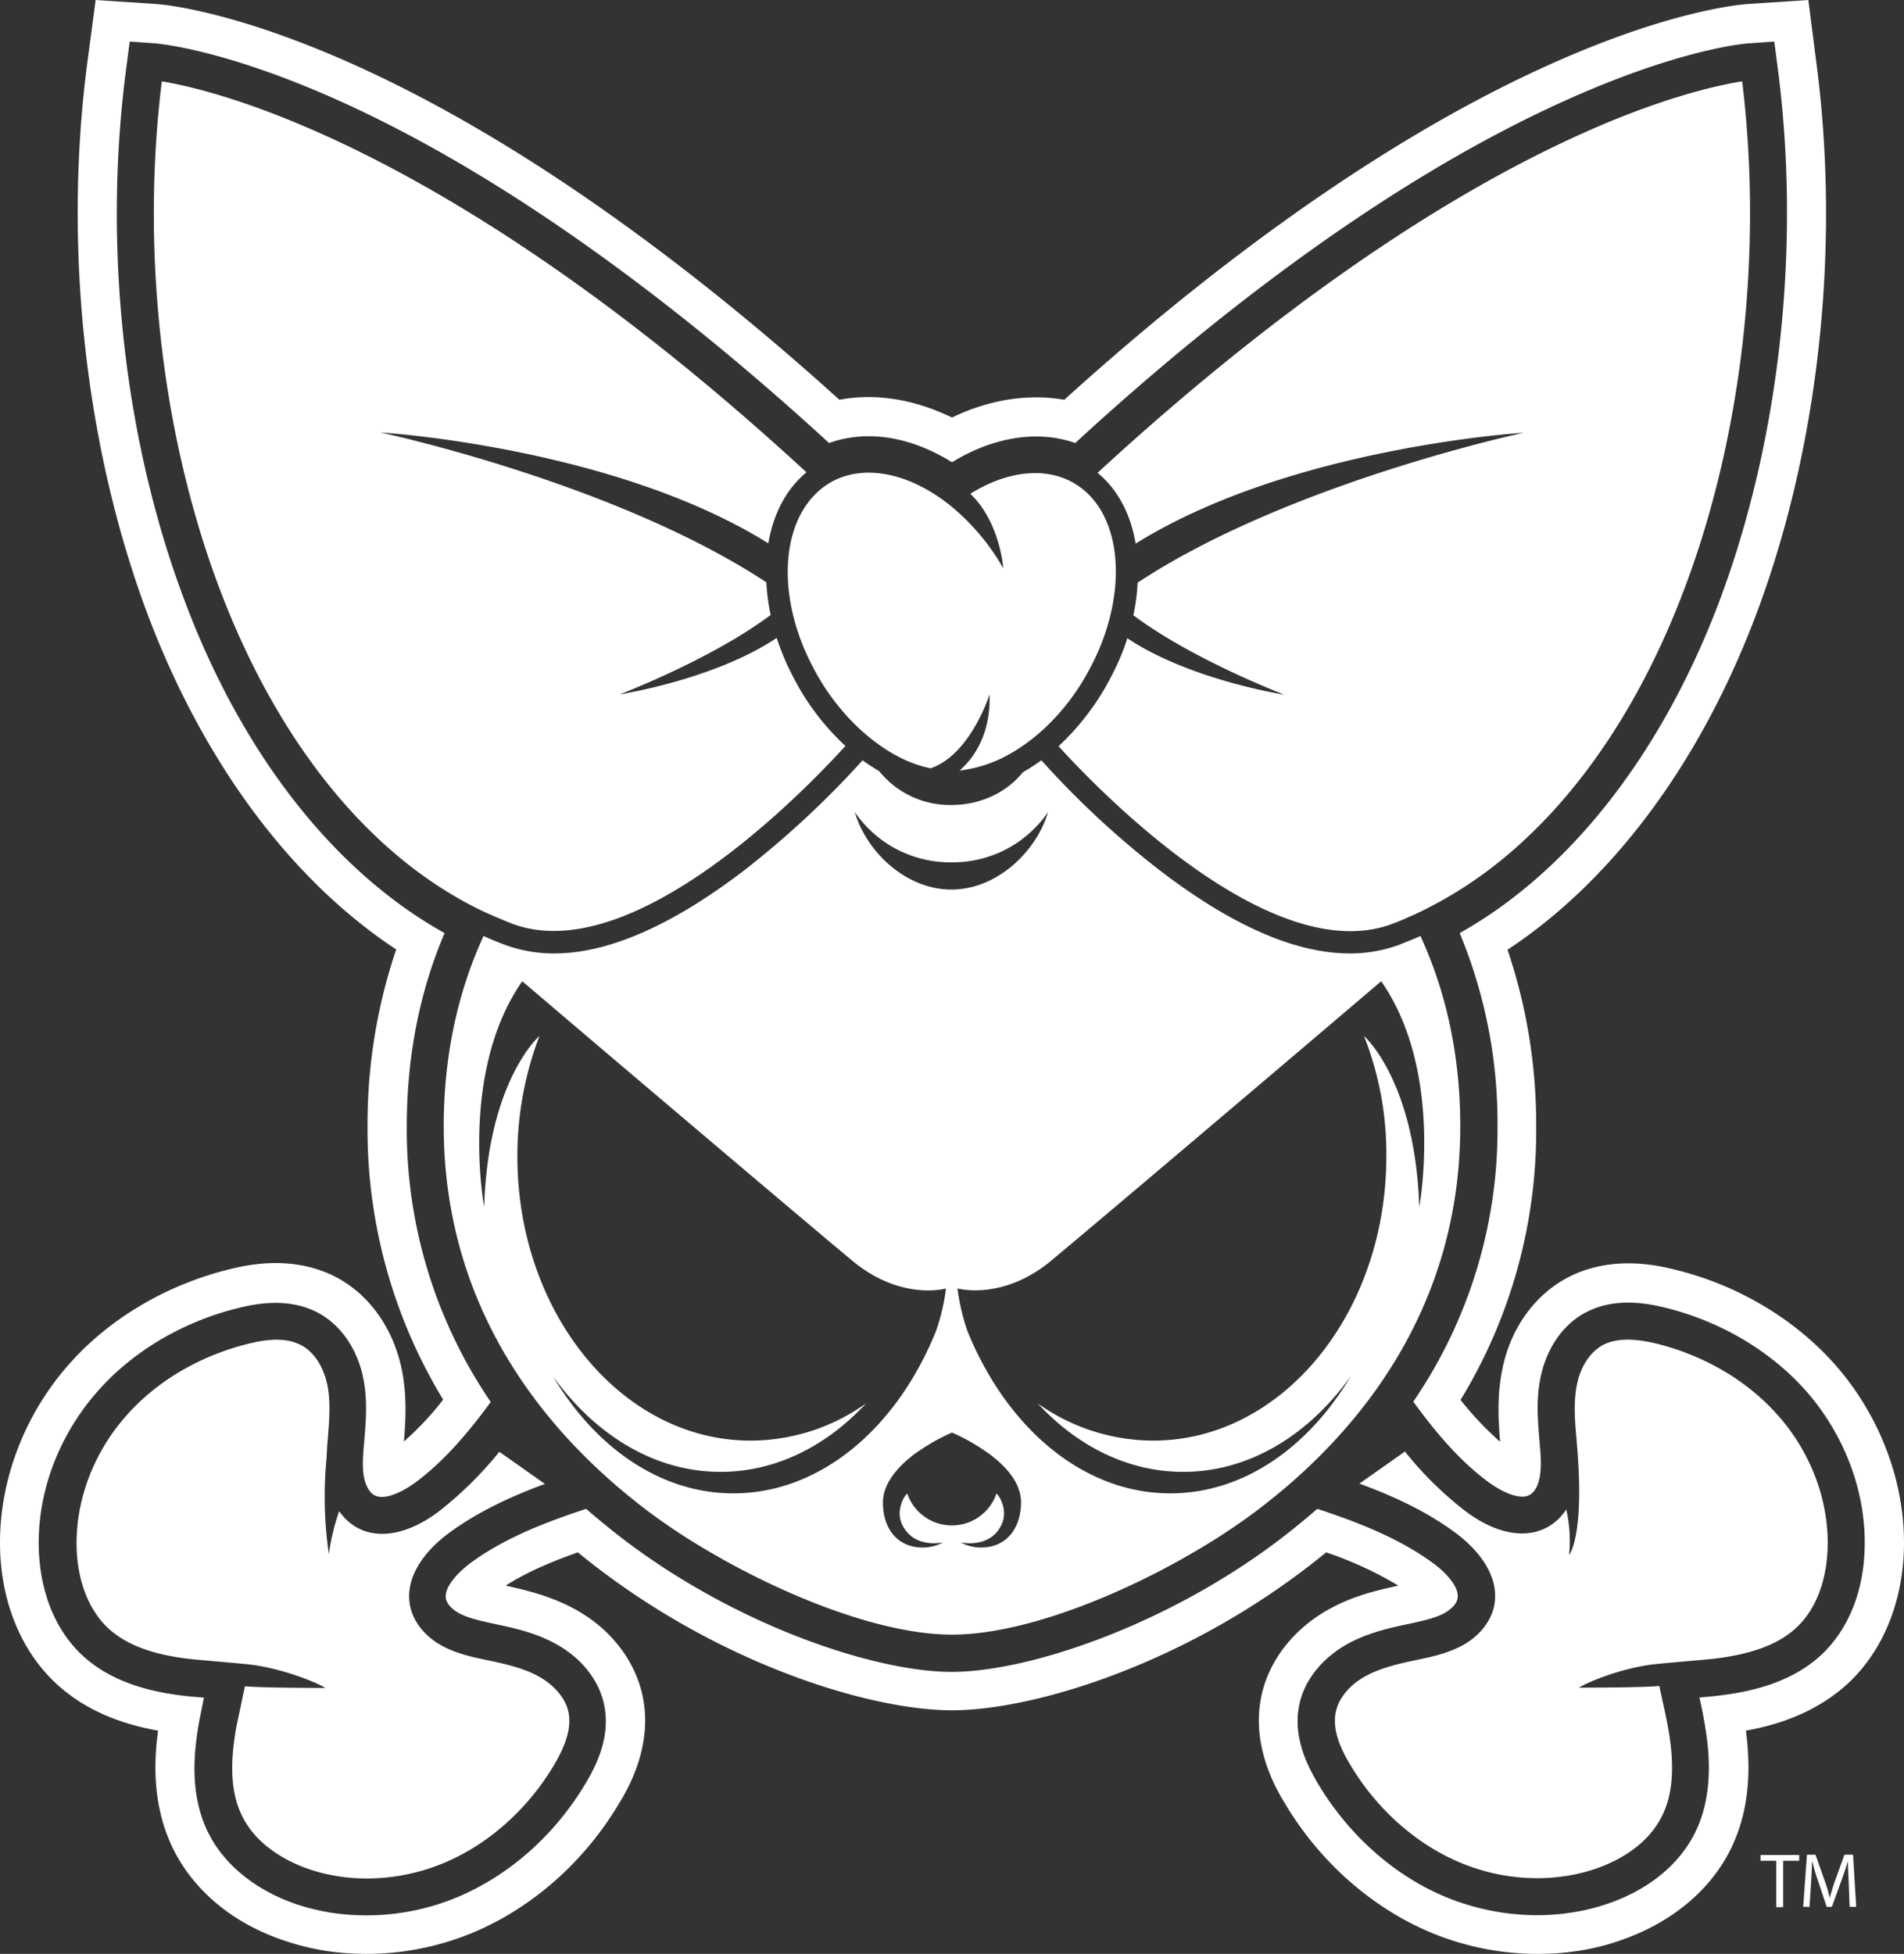
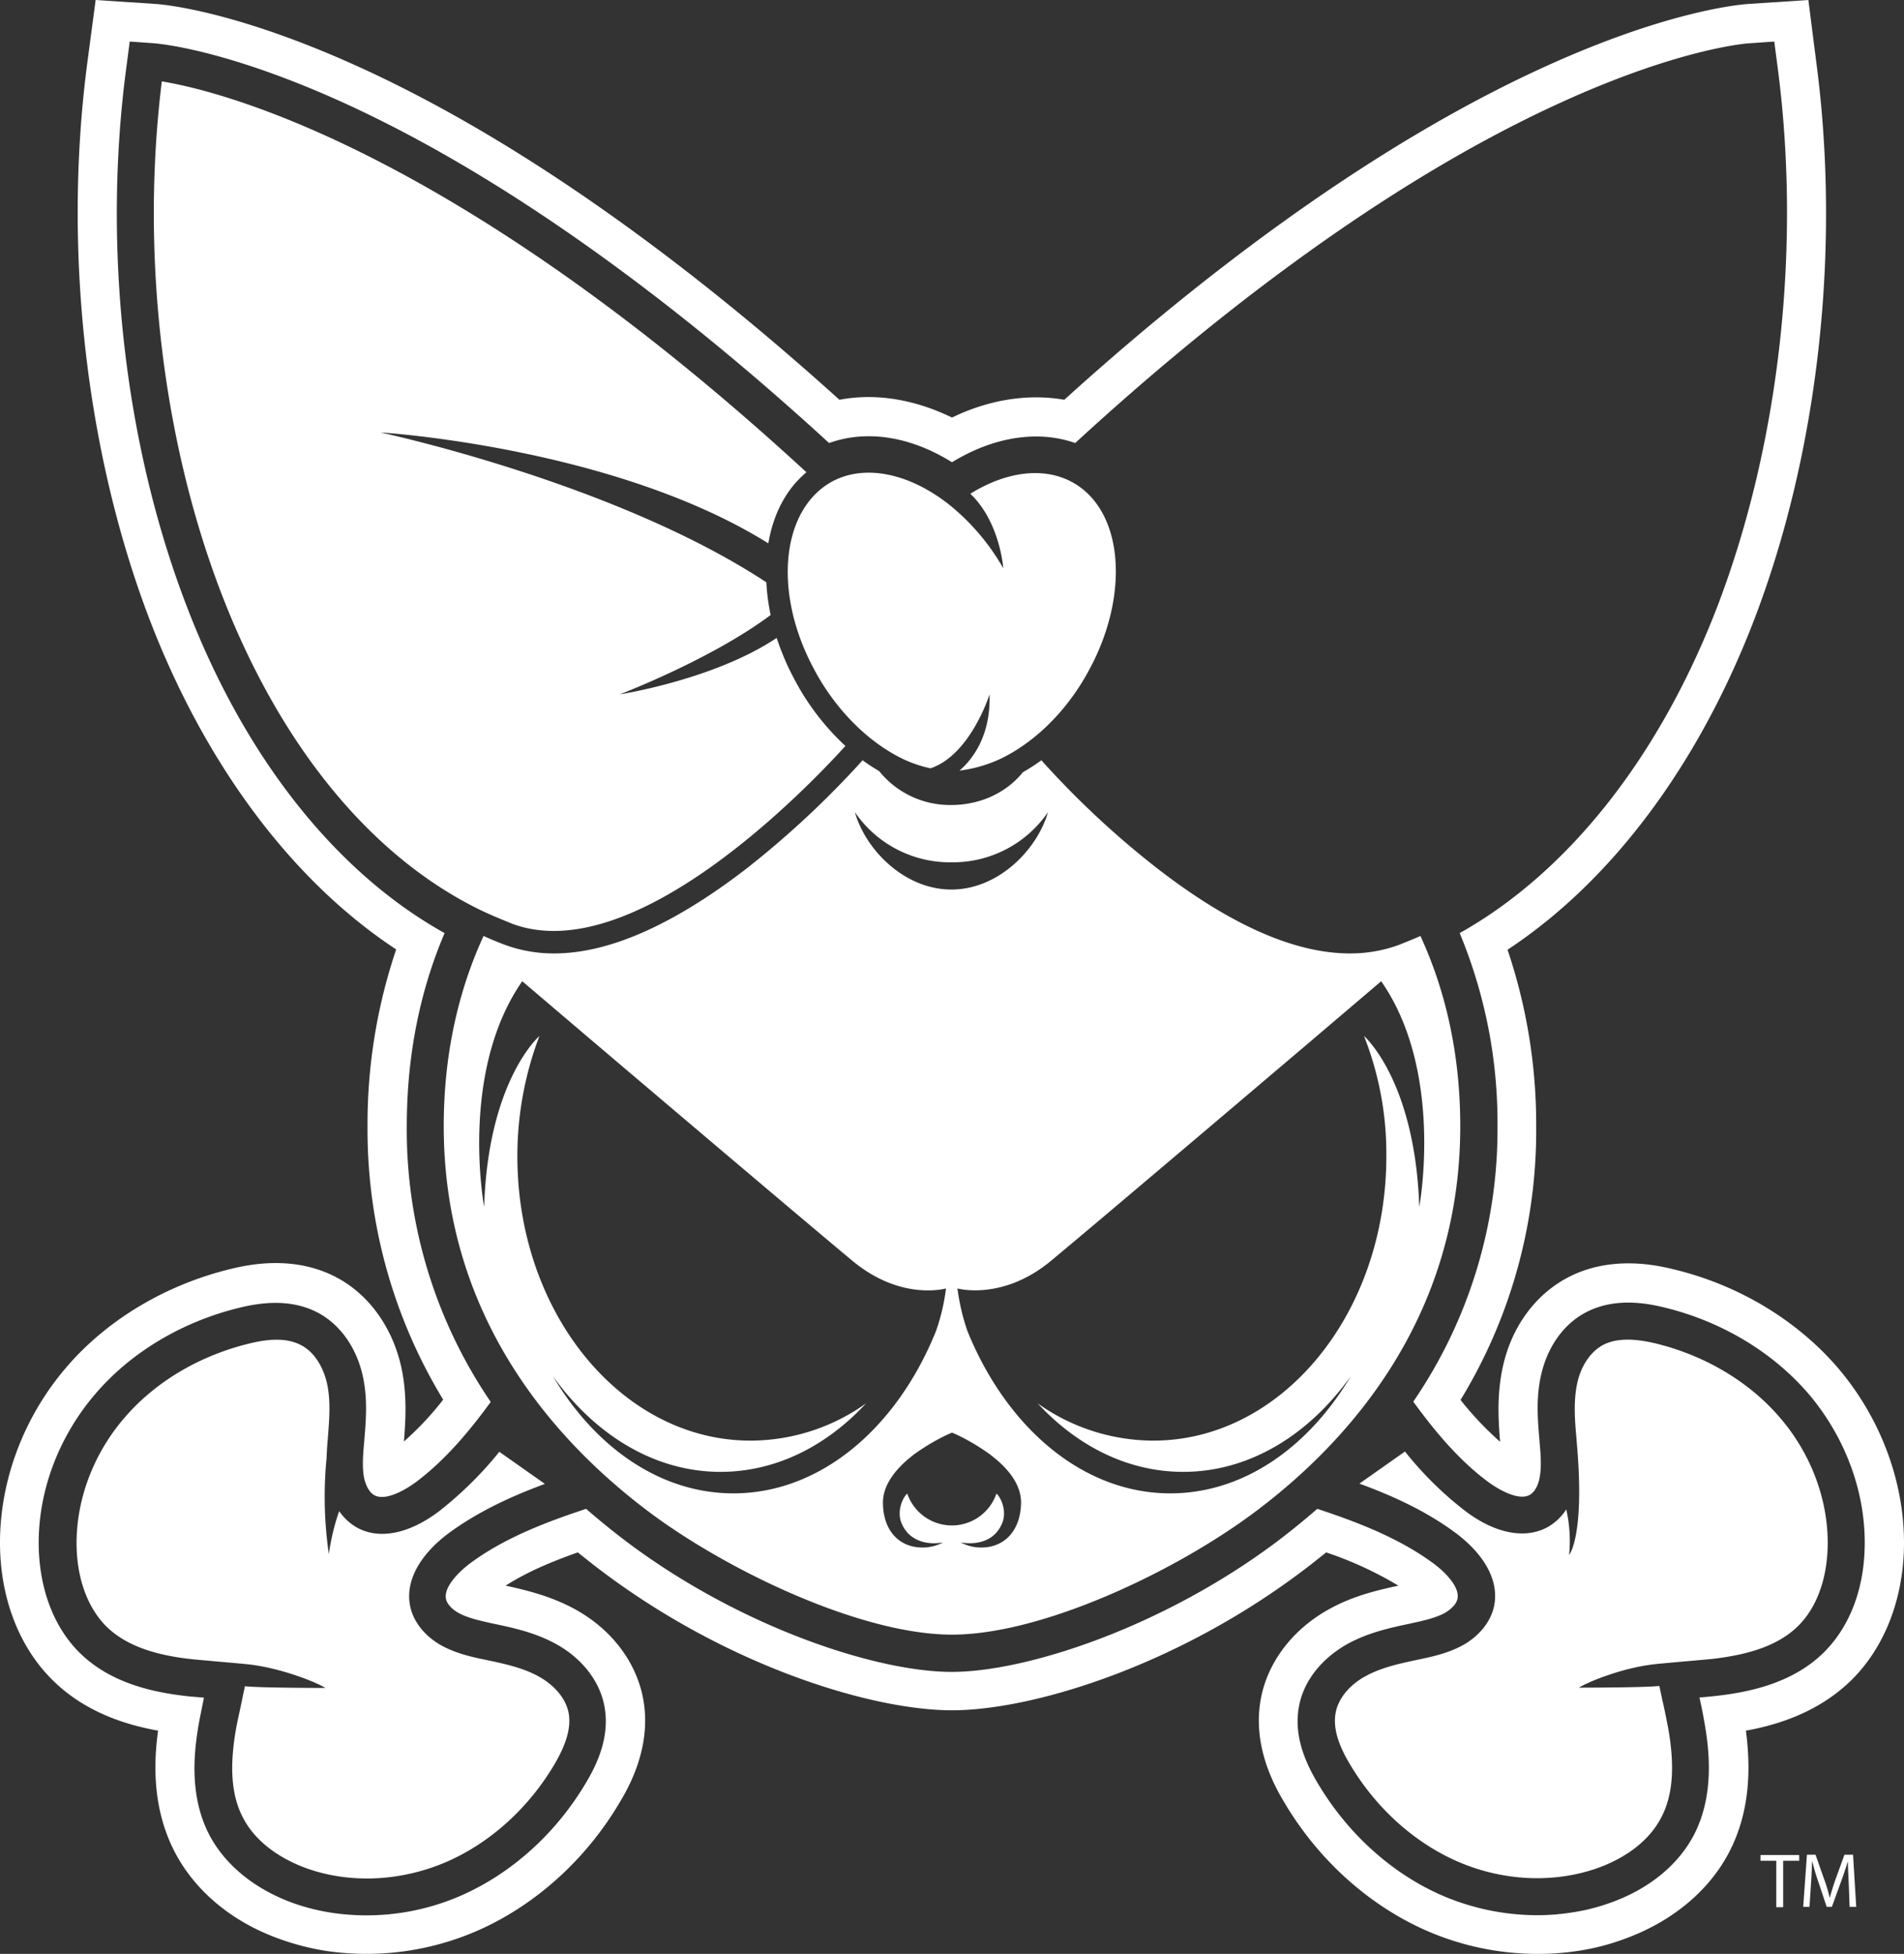
<svg xmlns="http://www.w3.org/2000/svg" width="664.56" height="681.8" viewBox="0 0 664.56 681.8">
  <rect x="0" y="0" width="664.56" height="681.8" fill="#333333" stroke="none" />
  <path d="M172.2,319.6c2.1.9,4.3,1.8,6.5,2.7,42.6,16,103.6-47.9,116.4-62a87.119,87.119,0,0,1-16.3-20.5c0-.1-.1-.1-.1-.2q-1.95-3.45-3.6-6.9a96.319,96.319,0,0,1-4-10.1c-21.8,14.6-54.8,19.7-54.8,19.7.3-.1,32-12.2,52.7-27.7a74.193,74.193,0,0,1-1.5-11.4c-52.7-34.7-133.8-52.1-134.7-52.3,0,0,81.4,5,135.4,38.7,1.7-10.2,6.2-18.9,13.3-24.8C156.8,50,74.3,31.3,56.5,28.4c-7.4,59.9.1,124.6,20.6,178.2,20,52.2,50.9,90.6,88.1,109.7C167.5,317.5,169.9,318.6,172.2,319.6Z" transform="translate(-0.02)" fill="#fff" />
  <path d="M153.2,527.4c-10.6,8-21.2,10-29,5.4a19.042,19.042,0,0,1-5.8-5.5,78.027,78.027,0,0,0-3.6,15,139.174,139.174,0,0,1-.8-33.5h0c.1-2.2.2-4.3.4-6.3.5-6.5,1.1-13-.1-19.1-1.3-6.3-4.5-11.4-8.8-13.8-4.6-2.6-10.7-2.8-19.2-.6-17.1,4.3-32.3,13.4-42.9,25.8-11.3,13.1-17.3,30-16.6,46.2.5,11,4.2,20.4,10.3,26.5,6.4,6.3,16,10,30.2,11.5,3,.3,17.1,1.5,19.7,1.8,11.2,1.3,23.2,6.1,26.6,8.2,0,0-22.8,0-28.1-.6-.3,1.6-.7,3.2-1,4.8-.6,3-1.3,6-1.9,9-2.6,14-1.9,24.3,2.3,32.2,4,7.7,12,13.9,22.3,17.6,15.3,5.4,33.2,4.5,49.1-2.5,14.9-6.6,28.1-18.5,37.1-33.6,4.5-7.6,6.1-13.5,5-18.6-1.1-4.9-5-9.4-10.7-12.5-5.4-2.9-11.9-4.3-18.1-5.6-4.9-1-10.2-2.2-15.1-4.8-5.8-3.1-9.9-8-11.2-13.4-2.1-8.8,2.9-18.3,13.6-26.2,10.3-7.5,21.7-12.7,33.3-17l-15.9-11.2A129.747,129.747,0,0,1,153.2,527.4Z" transform="translate(-0.02)" fill="#fff" />
  <path d="M282.8,230.9c.8,1.6,1.7,3.3,2.6,4.9.4.7.9,1.5,1.3,2.2,7.5,12.1,17.6,21.6,28.6,26.9a44.266,44.266,0,0,0,9.5,3.2c14-4.7,20.6-25.8,20.6-25.8.5,15-6.5,23.2-10.5,26.6a47.816,47.816,0,0,0,14.3-4.1c11-5.3,21.1-14.7,28.6-26.9.4-.7.9-1.5,1.3-2.2.9-1.6,1.8-3.3,2.6-4.9,12.5-25.4,9.8-52.7-7-62.3-10.1-5.8-23.5-4-36,3.8,10.4,9.9,11.5,26,11.5,26a78.269,78.269,0,0,0-17.9-21.4,59.593,59.593,0,0,0-6.5-4.7c-12.4-7.8-25.8-9.7-36-3.8C273,178.3,270.2,205.5,282.8,230.9Z" transform="translate(-0.02)" fill="#fff" />
-   <path d="M396.4,189.7C450.4,156,531.8,151,531.8,151c-.8.2-82,17.6-134.7,52.3a72.607,72.607,0,0,1-1.5,11.4c20.7,15.5,52.4,27.6,52.7,27.7,0,0-33-5.1-54.8-19.7a73.148,73.148,0,0,1-4,10.1q-1.65,3.45-3.6,6.9c0,.1-.1.1-.1.2a89.752,89.752,0,0,1-16.3,20.5c12.8,14.1,73.8,77.9,116.4,62,2.2-.8,4.3-1.7,6.5-2.7,2.4-1,4.7-2.2,7-3.4,37.2-19.1,68.2-57.5,88.1-109.7C608,153,615.4,88.3,608.1,28.4c-7.8,1.2-28,5.4-58.3,19.3C485.4,77.2,424.2,127.1,383.1,165,390.2,170.8,394.7,179.5,396.4,189.7Z" transform="translate(-0.02)" fill="#fff" />
  <path d="M578.4,468.9c-8.6-2.1-14.7-1.9-19.2.6-4.3,2.5-7.6,7.5-8.8,13.8-1.2,6-.7,12.6-.1,19.1.1,1.7.3,3.4.4,5.2h0c2.1,29-3,35-3,35a50,50,0,0,0-1-15.9,18.707,18.707,0,0,1-6.2,6c-7.8,4.5-18.4,2.6-29-5.4a122.114,122.114,0,0,1-21.1-20.8l-15.9,11.2c11.7,4.3,23.1,9.5,33.3,17,10.7,7.9,15.7,17.4,13.6,26.2-1.3,5.4-5.4,10.3-11.2,13.4-4.9,2.6-10.3,3.8-15.1,4.8-6.2,1.3-12.7,2.7-18.1,5.6-5.7,3-9.6,7.6-10.7,12.5-1.1,5.1.4,11,5,18.6,9,15.1,22.2,27,37.1,33.6,15.8,7,33.7,7.9,49.1,2.5,10.4-3.7,18.3-9.9,22.3-17.6,4.2-7.9,4.9-18.2,2.3-32.2-.6-3-1.2-6.1-1.9-9-.3-1.6-.7-3.2-1-4.8-5.2.6-28.1.6-28.1.6,3.4-2.1,15.4-7,26.6-8.2,2.6-.3,16.7-1.5,19.7-1.8,14.2-1.6,23.8-5.2,30.2-11.5,6.2-6.1,9.8-15.5,10.3-26.5.7-16.2-5.3-33.1-16.6-46.2C610.7,482.3,595.5,473.2,578.4,468.9Z" transform="translate(-0.02)" fill="#fff" />
  <path d="M495.8,326.6c-2.4,1.1-4.8,2-7.2,3a49.51,49.51,0,0,1-17.4,3.1c-19.1,0-41.5-9.8-66.9-29.4a311.907,311.907,0,0,1-40.8-38,72.243,72.243,0,0,1-6.5,4.2c-5.5,6.9-14.6,11.4-24.9,11.4a31.743,31.743,0,0,1-25.2-11.8c-2-1.2-3.9-2.4-5.8-3.8a326.2,326.2,0,0,1-40.8,38c-25.4,19.5-47.8,29.4-66.9,29.4a49.51,49.51,0,0,1-17.4-3.1q-3.6-1.35-7.2-3c-9.2,20-13.9,42.3-13.9,66.4,0,67,39.1,110.2,71.8,134.7,27.7,20.7,74.1,42.7,105.6,42.7s77.9-22,105.6-42.7c32.8-24.5,71.8-67.8,71.8-134.7C509.7,368.9,505,346.6,495.8,326.6ZM332.1,300.9a40.241,40.241,0,0,0,33.7-17.5c-3.8,13.2-17.4,27-33.7,27s-29.9-13.7-33.7-27A40.241,40.241,0,0,0,332.1,300.9ZM256,521.1c-25.5,0-48.2-16-63-40.9,14.7,20.5,35.5,33.4,58.5,33.4,19.3,0,37-9,50.8-23.9a69.626,69.626,0,0,1-40.3,13c-44.9,0-81.4-44.4-81.4-99.2a117.926,117.926,0,0,1,7.7-42s-17.9,15.4-19.3,59.6c0,0-8.8-46.9,13.3-78.7l24.8,21.1s73.5,62.4,90.5,76.5,32.6,9.6,32.6,9.6a70.142,70.142,0,0,1-3.5,14.9C313.1,498.2,286.5,521.1,256,521.1ZM342.5,540a15.075,15.075,0,0,1-7.2-1.8s10.3,2.4,14.3-6.2c2.3-4.8-.6-10-1.8-10.8a16.445,16.445,0,0,1-31.1,0c-1.2.8-4.1,6-1.8,10.8,4.1,8.6,14.3,6.2,14.3,6.2A15.075,15.075,0,0,1,322,540c-8.3,0-13.8-6.1-13.8-15.7,0-5,2.9-10,8.5-14.9,1-.8,2-1.7,3.2-2.5a72.528,72.528,0,0,1,10.8-6.3l1.6-.7,1.6.7a72.528,72.528,0,0,1,10.8,6.3c1.2.8,2.2,1.7,3.2,2.5,5.6,4.8,8.5,9.8,8.5,14.9-.1,9.6-5.6,15.7-13.9,15.7ZM483.9,403.5c0,54.8-36.4,99.2-81.4,99.2a69.882,69.882,0,0,1-40.3-13c13.9,15,31.6,23.9,50.8,23.9,23,0,43.8-12.8,58.5-33.4-14.8,24.9-37.5,40.9-63,40.9-30.5,0-57.1-22.9-70.8-56.6a75.126,75.126,0,0,1-3.5-14.9s15.7,4.4,32.6-9.6,90.5-76.5,90.5-76.5l24.8-21.1c22.1,31.7,13.3,78.7,13.3,78.7-1.5-44.2-19.3-59.6-19.3-59.6A111.791,111.791,0,0,1,483.9,403.5Z" transform="translate(-0.02)" fill="#fff" />
  <path d="M641.5,477.3h0c-14.2-16.5-34.3-28.7-56.6-34.2-5.6-1.4-22.9-5.7-38.8,3.3-11.1,6.3-19.1,17.8-21.8,31.8-1.8,9.1-1.3,17.4-.7,24.9a112.37,112.37,0,0,1-13.8-14.6,180.367,180.367,0,0,0,26.4-95.4,190.348,190.348,0,0,0-10-61.7c36.3-23.9,66.6-64.4,86.1-115.2,22.5-58.7,30.3-129.8,21.6-195L631.2,0,610,1.4c-2.7.2-27.7,2.3-70.6,21.8-64.9,29.5-126.2,78.5-167.9,116.3-12.5-2.2-26.2-.1-39.2,6.2-13.2-6.4-26.7-8.6-39.3-6.2C251.3,101.8,190.1,52.8,125.2,23.3,82.3,3.8,57.3,1.6,54.6,1.4L33.4,0,30.6,21.1c-8.7,65.2-.8,136.3,21.6,195,19.5,50.8,49.8,91.3,86.1,115.2a190.348,190.348,0,0,0-10,61.7,181.329,181.329,0,0,0,26.4,95.4A105.271,105.271,0,0,1,141,503c.6-7.4,1.1-15.8-.7-24.9-2.8-13.9-10.7-25.5-21.8-31.8-15.9-9-33.1-4.7-38.8-3.3-22.3,5.6-42.5,17.7-56.6,34.2C7.5,495.4-.9,519,.1,542c.8,17.7,7.3,33.4,18.2,44.2,11.2,11.1,25.2,15.6,36.9,17.7-1.7,12.2-1.8,27.9,6,42.7,7.2,13.6,20.3,24.4,37,30.2a88.16,88.16,0,0,0,15.9,4,96.672,96.672,0,0,0,52.8-7.2c19.9-8.8,37.4-24.5,49.2-44.3,3-5,12.1-20.2,8.1-38-2.8-12.4-11.5-23.4-24.1-30.1-8.1-4.3-16.3-6.3-23.6-7.9,7.7-4.9,16.4-8.5,25.2-11.6,3,2.4,6,4.8,9.1,7.1,44.1,33,93.9,48,121.5,48s77.4-15,121.5-48c3.1-2.3,6.1-4.7,9.1-7.1a128.366,128.366,0,0,1,25.2,11.6c-7.3,1.6-15.5,3.5-23.6,7.9-12.5,6.7-21.3,17.7-24.1,30.1-4,17.8,5.1,33,8.1,38,11.8,19.8,29.3,35.5,49.2,44.3a96.748,96.748,0,0,0,39,8.2,91.531,91.531,0,0,0,13.8-1,80.53,80.53,0,0,0,15.9-4c16.7-5.9,29.8-16.6,37-30.2,7.8-14.8,7.6-30.5,6-42.7,11.7-2.1,25.7-6.7,36.9-17.7,10.9-10.8,17.4-26.5,18.2-44.2C665.5,519.2,657.1,495.6,641.5,477.3Zm9.3,64.2c-.6,14.3-5.7,26.7-14.2,35.1-11.2,11.1-27,14-37.8,15.2-1.9.2-3.7.4-5.6.5.5,2.5,1.1,5,1.5,7.5,2,10.7,3.8,26.6-3.5,40.6-5.6,10.6-16,19-29.5,23.7a69.048,69.048,0,0,1-13.4,3.3,76.838,76.838,0,0,1-11.7.9,84.179,84.179,0,0,1-33.5-7c-17.3-7.6-32.6-21.4-43-38.8-4-6.7-9-16.8-6.5-28,1.9-8.6,8.2-16.2,17.2-21.1,7.1-3.8,14.5-5.4,21.6-6.9,4.1-.9,8.3-1.8,11.6-3.5,2.5-1.4,4.3-3.2,4.7-5,1-4-4.1-9.4-8.7-12.7-12.2-8.9-26.9-14.4-40.2-18.8-4.6,4-9.4,7.9-14.3,11.6-39.7,29.7-87.1,45.3-113.3,45.3s-73.6-15.5-113.3-45.3c-4.9-3.7-9.7-7.6-14.3-11.6-13.3,4.4-28.1,9.9-40.2,18.8-4.6,3.4-9.6,8.7-8.7,12.7.4,1.8,2.2,3.7,4.7,5,3.2,1.7,7.5,2.6,11.5,3.5,7.2,1.5,14.6,3.1,21.7,6.9,9,4.8,15.3,12.5,17.2,21.1,2.5,11.2-2.5,21.4-6.5,28-10.4,17.4-25.7,31.1-43,38.8a82.435,82.435,0,0,1-45.2,6.2,74.973,74.973,0,0,1-13.4-3.3c-13.5-4.8-23.9-13.2-29.5-23.7-7.4-14-5.5-29.9-3.5-40.6l1.5-7.5c-1.9-.2-3.7-.3-5.6-.5-10.9-1.2-26.6-4.1-37.8-15.2-8.5-8.4-13.5-20.8-14.2-35.1-.9-19.5,6.3-39.6,19.7-55.2,12.3-14.4,30-25,49.6-29.9,7.5-1.9,18.7-3.7,28.7,1.9,7.6,4.3,13.2,12.5,15.2,22.5,1.6,7.8.9,15.4.3,22.6-.4,4.4-.7,8.6,0,12.2.6,2.8,1.9,5.1,3.5,6,3.6,2.1,10.1-1.2,14.7-4.6,10.5-7.9,19-18.3,26-27.9A168.528,168.528,0,0,1,142,393c0-24.1,4.4-46.8,13.2-67.4-38.1-21.2-70-61.6-90.1-114.3C43.3,154.5,35.7,85.9,44.2,22.9l1.1-8.4,8.5.6c1,.1,24.3,1.8,65.8,20.6,65.8,29.9,128.2,80.7,169.8,118.9,13-4.7,28.3-2.4,42.9,6.7,14.5-8.9,30.1-11.3,43-6.7,41.5-38.2,103.9-89,169.7-118.9,41.5-18.9,64.9-20.6,65.8-20.6l8.5-.6,1.1,8.4c8.4,63,.8,131.6-20.8,188.3-20.2,52.7-52.1,93.1-90.1,114.4A172.376,172.376,0,0,1,522.7,393a168.082,168.082,0,0,1-29.4,96.1c7,9.6,15.5,20.1,26,27.9,4.6,3.4,11.2,6.7,14.7,4.6,1.6-.9,2.9-3.2,3.4-6,.7-3.6.4-7.8,0-12.2-.6-7.3-1.3-14.8.3-22.6,2-10,7.5-18.2,15.2-22.5,10-5.6,21.2-3.8,28.7-1.9,19.6,4.9,37.2,15.5,49.6,29.9,13.3,15.6,20.5,35.7,19.6,55.2Z" transform="translate(-0.02)" fill="#fff" />
  <g>
    <path d="M620,649.3h-5.5v-2H628v2h-5.6v16.2H620Z" transform="translate(-0.02)" fill="#fff" />
    <path d="M645.3,657.5c-.1-2.5-.3-5.6-.3-7.8h-.1c-.6,2.1-1.4,4.4-2.3,6.9l-3.2,8.8h-1.8l-2.9-8.7a67.528,67.528,0,0,1-2.1-7.1h-.1c-.1,2.3-.2,5.3-.4,8l-.5,7.8h-2.2l1.3-18.2h3l3.1,8.8a45.089,45.089,0,0,1,1.8,6.1h.1c.5-1.8,1.1-3.8,1.9-6.1l3.2-8.8h3l1.1,18.2h-2.3Z" transform="translate(-0.02)" fill="#fff" />
  </g>
</svg>